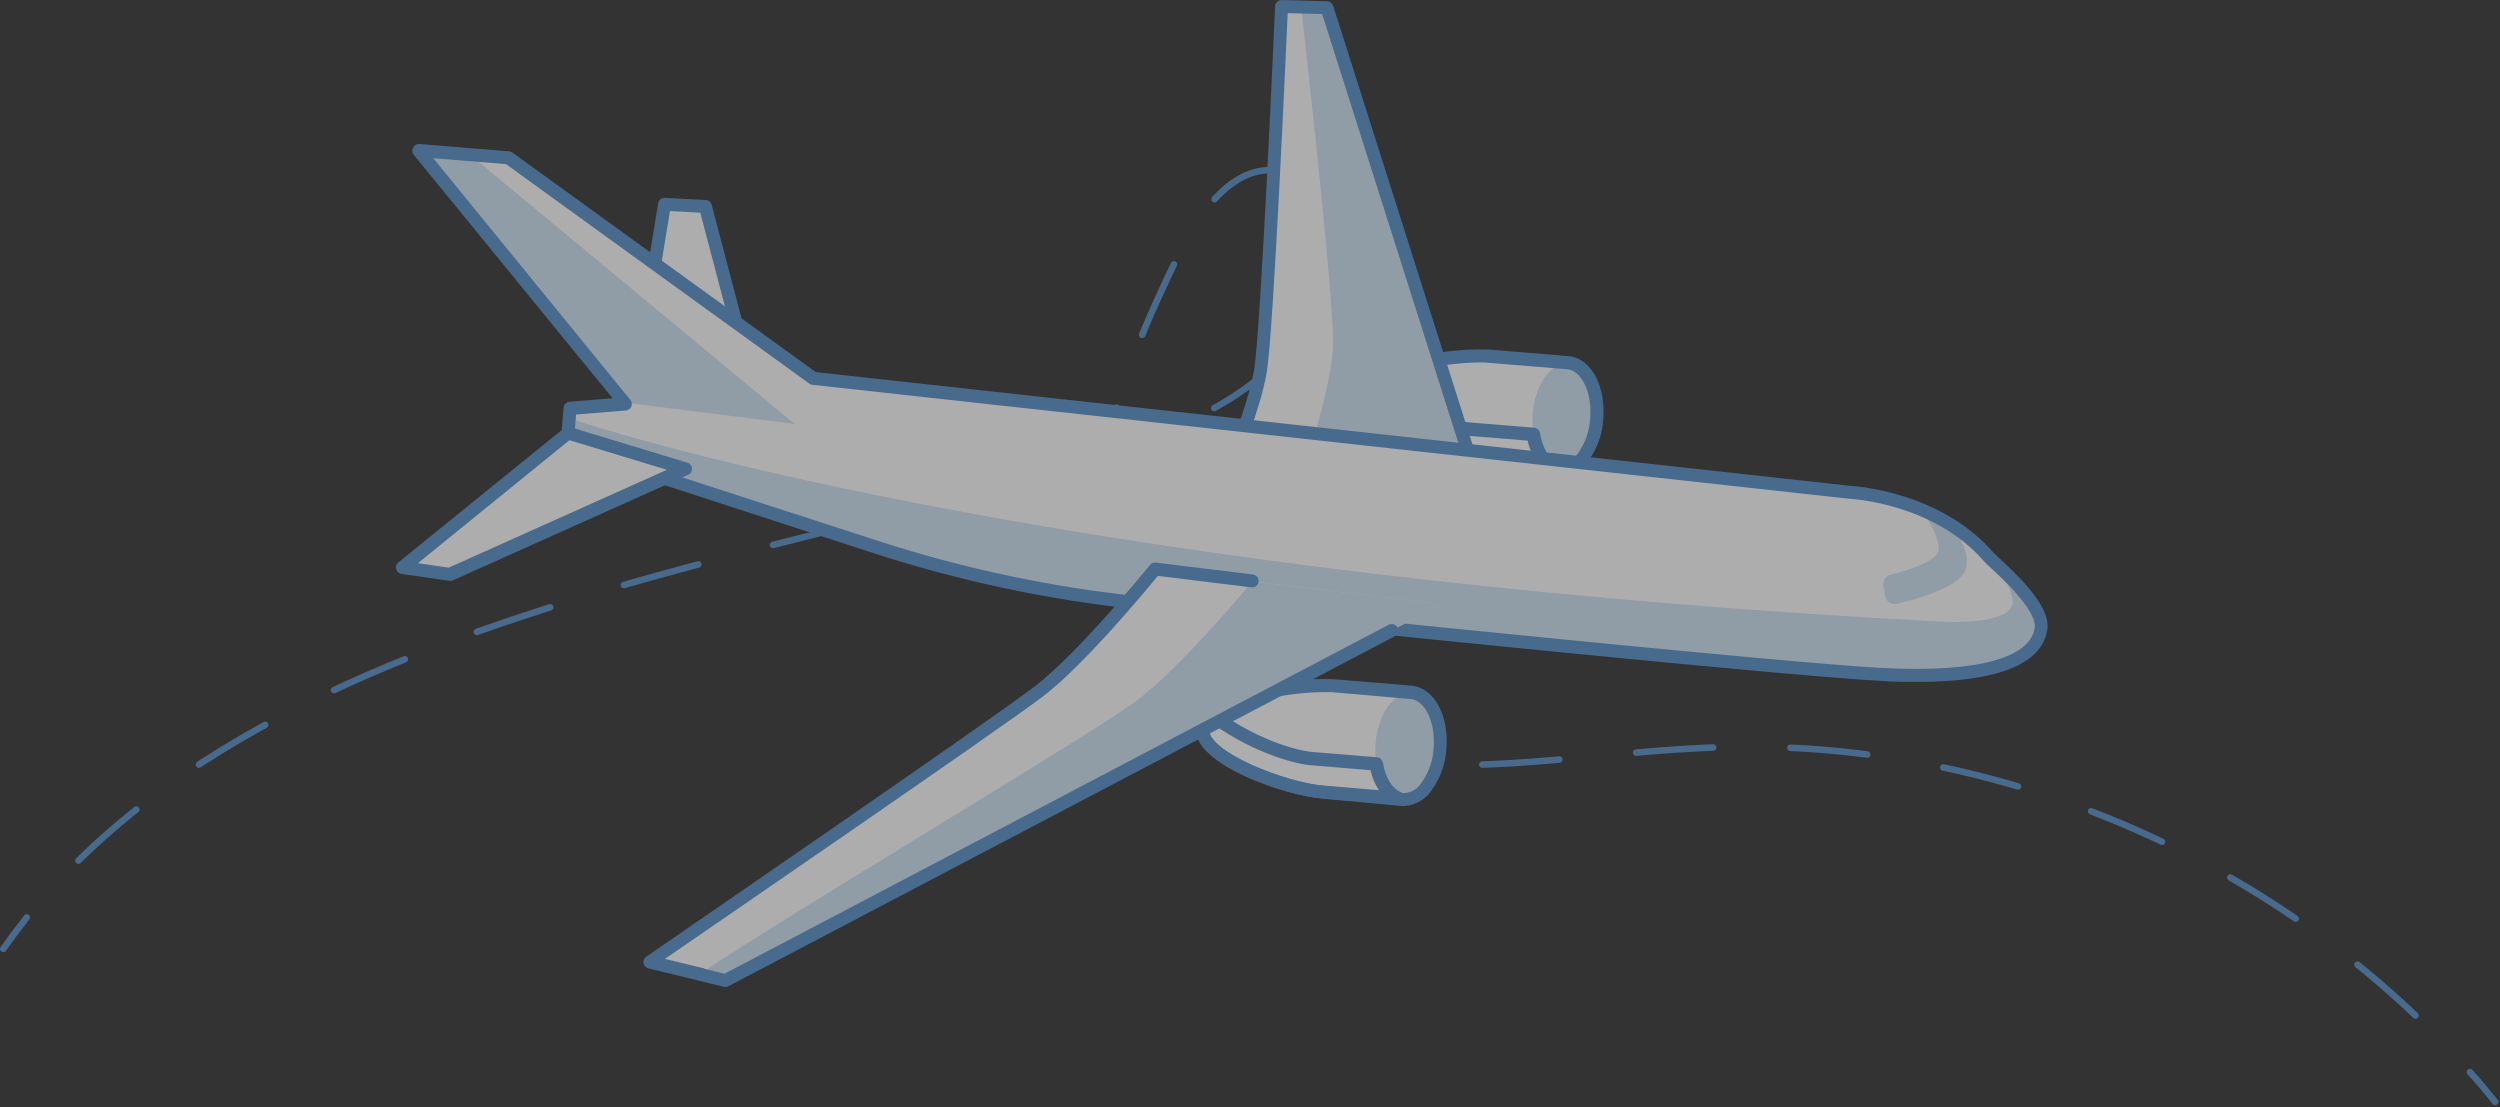
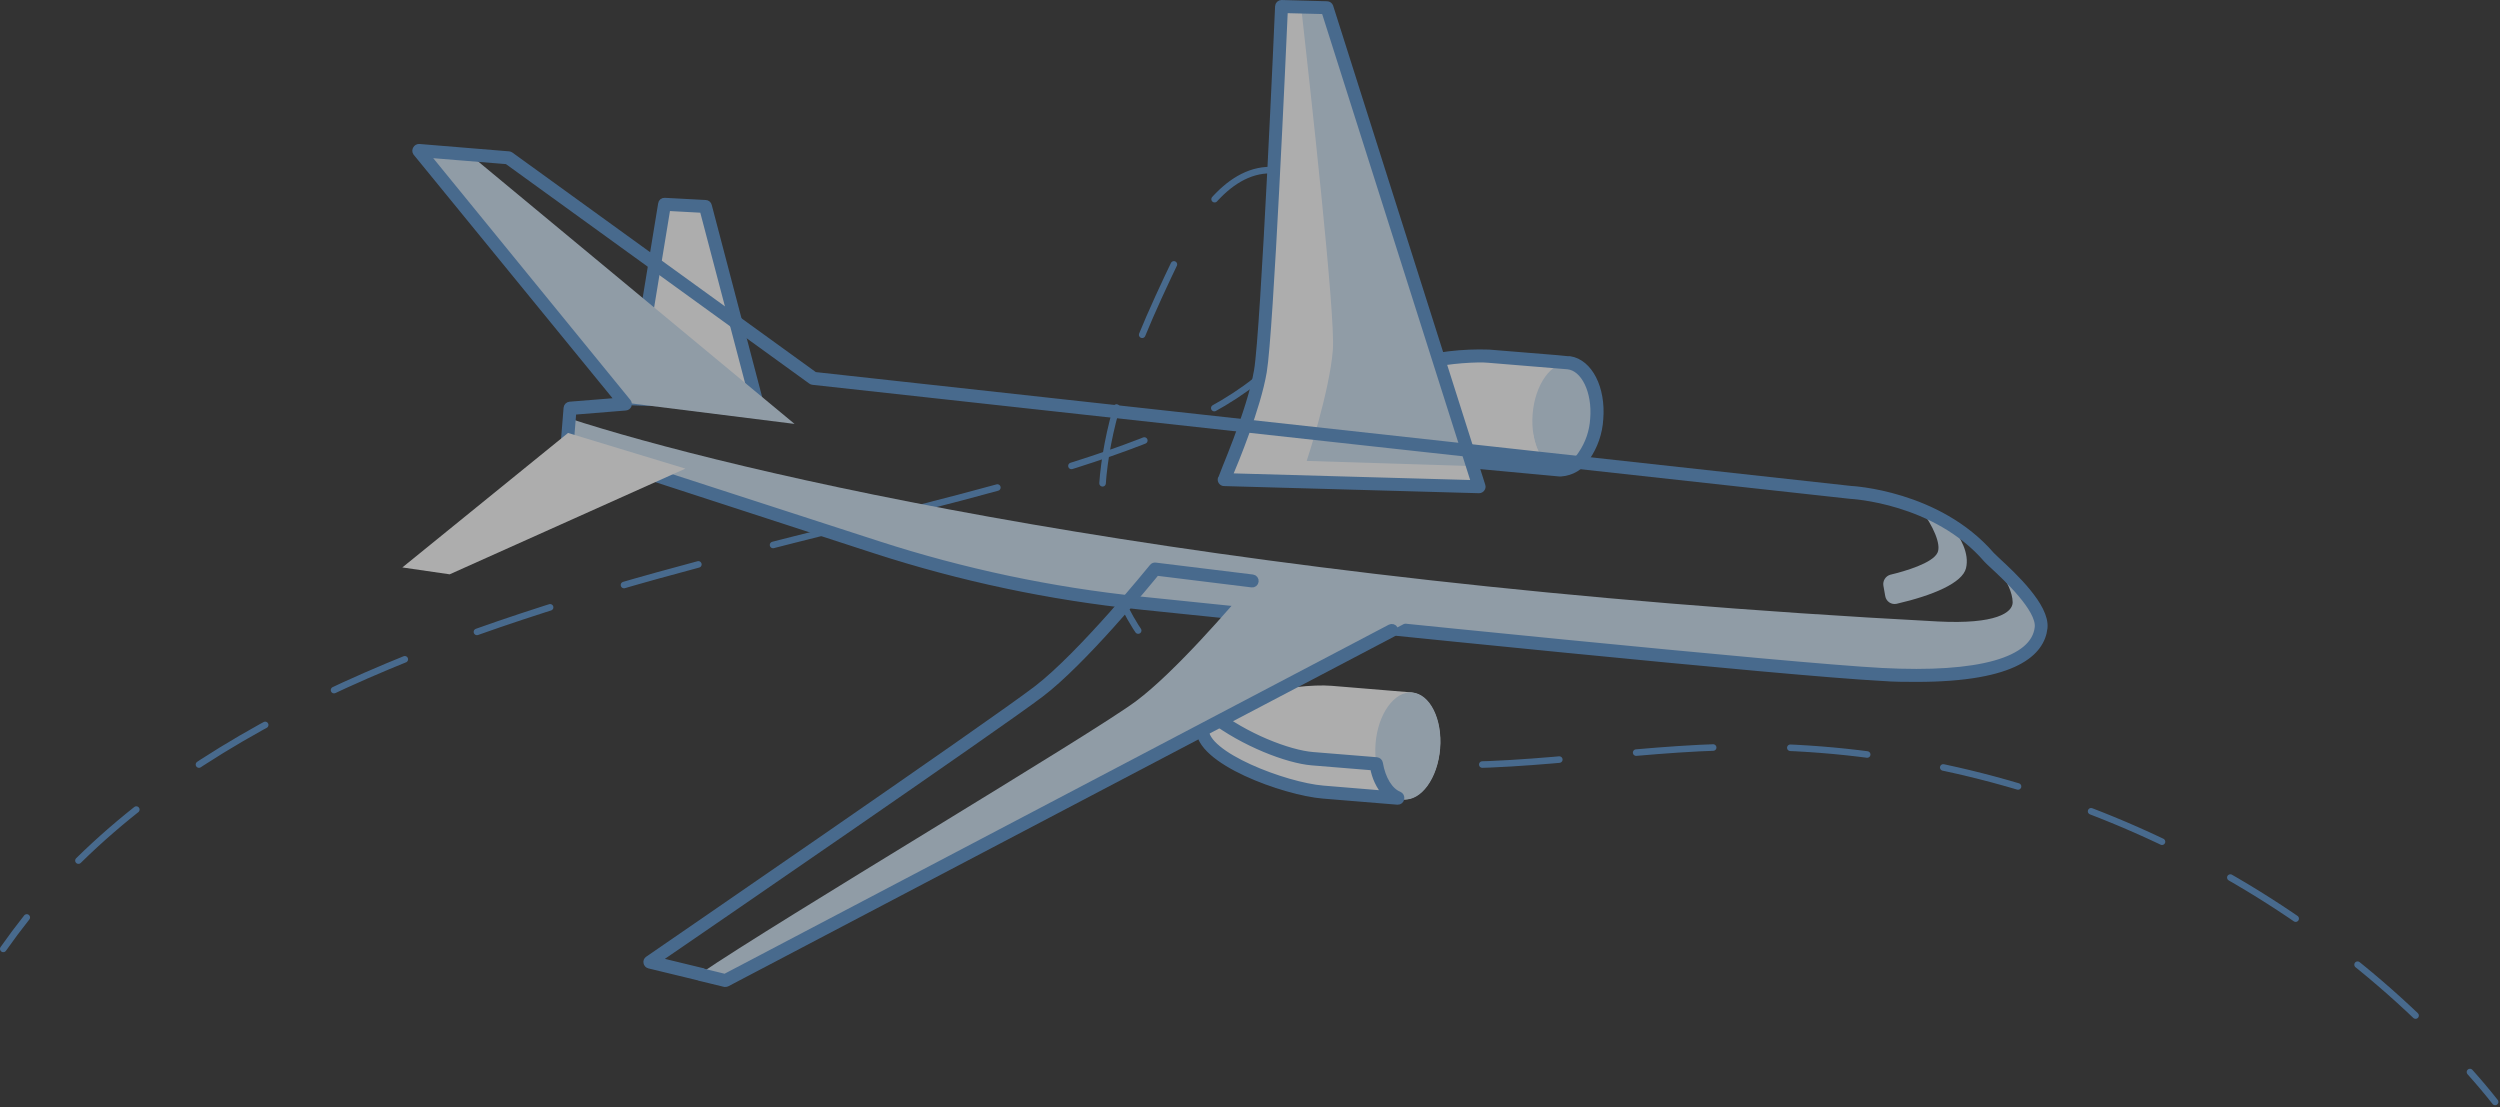
<svg xmlns="http://www.w3.org/2000/svg" width="298" height="132" viewBox="0 0 298 132" fill="none">
  <rect x="0" y="0" width="298" height="132" fill="#333333" stroke="none" />
  <g opacity="0.6">
    <path d="M0.39 113.109C1.29 111.829 2.223 110.579 3.19 109.359" stroke="#578FCA" stroke-width="0.78" stroke-linecap="round" stroke-linejoin="round" />
    <path d="M9.35 102.582C49.88 62.722 134.11 64.112 152.69 42.502C155.69 39.072 158.52 35.232 159.08 30.742C159.64 26.252 157.01 21.052 152.54 20.362C146.89 19.472 142.85 25.492 140.35 30.632C134.35 43.102 128.16 57.392 133.16 70.312C137.97 82.742 151.88 89.452 165.16 90.822C178.44 92.192 191.74 89.472 205.06 89.072C237.06 88.072 269.13 101.412 291.32 124.412" stroke="#578FCA" stroke-width="0.78" stroke-linecap="round" stroke-linejoin="round" stroke-dasharray="9.2 9.2" />
    <path d="M294.42 127.789C295.46 128.949 296.46 130.136 297.42 131.349" stroke="#578FCA" stroke-width="0.78" stroke-linecap="round" stroke-linejoin="round" />
    <path d="M186.97 43.252H187.04L177.45 42.462C173 42.092 162.33 44.082 162.05 47.572C161.77 51.062 171.97 54.762 176.42 55.122L185.88 56.002C188.07 56.182 190.08 53.472 190.36 49.942C190.64 46.412 189.13 43.492 186.97 43.252Z" fill="white" />
    <path d="M190.387 49.956C190.671 46.433 189.178 43.438 187.054 43.267C184.929 43.095 182.976 45.812 182.692 49.336C182.408 52.859 183.9 55.854 186.025 56.025C188.15 56.196 190.103 53.479 190.387 49.956Z" fill="#CEE2F4" />
    <path d="M182.77 51.801L175.14 51.181C172.14 50.931 166.8 48.791 163.09 45.871C162.544 46.287 162.185 46.901 162.09 47.581C161.8 51.061 172.01 54.771 176.46 55.131L185.36 55.861C184.06 55.371 183.1 53.811 182.77 51.801Z" fill="white" />
-     <path d="M185.32 56.249L176.42 55.519C171.87 55.149 161.42 51.439 161.7 47.519C161.75 47.123 161.881 46.741 162.084 46.397C162.287 46.053 162.558 45.754 162.88 45.519C162.948 45.464 163.033 45.434 163.12 45.434C163.208 45.434 163.293 45.464 163.36 45.519C167.13 48.519 172.36 50.519 175.2 50.749L182.83 51.369C182.915 51.378 182.995 51.414 183.058 51.471C183.121 51.529 183.164 51.605 183.18 51.689C183.49 53.579 184.38 55.019 185.49 55.459C185.576 55.491 185.648 55.553 185.69 55.635C185.733 55.716 185.743 55.81 185.72 55.899C185.713 55.998 185.666 56.09 185.592 56.156C185.517 56.221 185.42 56.255 185.32 56.249ZM163.11 46.369C162.74 46.686 162.498 47.127 162.43 47.609C162.18 50.679 171.92 54.379 176.43 54.749L183.93 55.369C183.141 54.46 182.621 53.348 182.43 52.159L175.09 51.559C172.2 51.319 166.98 49.319 163.11 46.369Z" fill="#578FCA" stroke="#578FCA" stroke-width="0.78" stroke-miterlimit="10" />
    <path d="M186.08 56.402H185.85L176.39 55.522C171.84 55.152 161.39 51.442 161.67 47.522C161.84 45.332 165.26 43.952 168.09 43.182C171.148 42.329 174.318 41.952 177.49 42.062L185.58 42.722C186.21 42.782 186.58 42.812 186.91 42.852H186.99H187.13C189.45 43.212 191.02 46.282 190.72 49.952C190.621 51.606 190.068 53.202 189.12 54.562C188.797 55.088 188.352 55.53 187.823 55.85C187.294 56.17 186.697 56.359 186.08 56.402ZM176.27 42.812C173.567 42.862 170.88 43.245 168.27 43.952C164.65 44.952 162.52 46.272 162.41 47.612C162.16 50.682 171.9 54.382 176.41 54.752L185.87 55.632C186.397 55.629 186.914 55.491 187.372 55.232C187.831 54.973 188.216 54.601 188.49 54.152C189.349 52.9 189.851 51.437 189.94 49.922C190.21 46.662 188.84 43.842 186.89 43.632L177.41 42.852C177.07 42.822 176.69 42.812 176.27 42.812Z" fill="#578FCA" stroke="#578FCA" stroke-width="0.78" stroke-miterlimit="10" />
    <path d="M176.31 58.01L158.18 0.92L152.75 0.77C152.75 0.77 151.07 39.3 150.23 44.249C149.39 49.2 145.91 57.169 145.91 57.169L176.31 58.01Z" fill="white" />
    <path d="M175.53 55.56L158.18 0.92L155.1 0.84C156.1 9.84 159.2 37.49 158.88 41.67C158.5 46.67 155.76 54.94 155.76 54.94L175.53 55.56Z" fill="#CEE2F4" />
    <path d="M176.31 58.401L145.91 57.551C145.848 57.549 145.787 57.532 145.733 57.502C145.679 57.471 145.633 57.428 145.599 57.376C145.566 57.324 145.545 57.264 145.54 57.202C145.535 57.14 145.545 57.078 145.57 57.021C145.57 56.941 149.05 49.021 149.87 44.181C150.69 39.341 152.37 1.181 152.38 0.761C152.383 0.662 152.424 0.567 152.495 0.498C152.566 0.429 152.661 0.391 152.76 0.391L158.19 0.541C158.268 0.543 158.343 0.569 158.406 0.615C158.469 0.662 158.515 0.727 158.54 0.801L176.67 57.901C176.69 57.958 176.695 58.019 176.685 58.078C176.674 58.138 176.649 58.194 176.61 58.241C176.576 58.289 176.532 58.329 176.479 58.357C176.427 58.385 176.369 58.4 176.31 58.401ZM146.48 56.801L175.78 57.621L157.89 1.291L153.12 1.171C152.93 5.391 151.41 39.601 150.61 44.311C149.89 48.581 147.27 54.941 146.48 56.801Z" fill="#578FCA" stroke="#578FCA" stroke-width="0.78" stroke-miterlimit="10" />
    <path d="M228.38 80.891C227.09 80.891 225.71 80.891 224.25 80.772C213.06 80.192 164.07 75.192 135.86 72.261C125.145 71.149 114.577 68.913 104.33 65.591L67.46 53.592C67.377 53.565 67.307 53.51 67.259 53.437C67.212 53.365 67.191 53.278 67.2 53.191L67.57 48.621C67.579 48.532 67.618 48.448 67.682 48.384C67.746 48.32 67.83 48.28 67.92 48.272L73.79 47.801L49.6 18.181C49.559 18.119 49.537 18.046 49.537 17.971C49.537 17.897 49.559 17.824 49.6 17.762C49.635 17.694 49.688 17.639 49.754 17.602C49.819 17.564 49.895 17.547 49.97 17.552L60.66 18.431C60.728 18.438 60.794 18.462 60.85 18.502L97.1 44.731L220.6 58.312C220.68 58.312 231.97 58.871 238.2 67.212C239.01 67.832 244.36 72.102 243.66 74.912C242.6 78.921 237.6 80.891 228.38 80.891ZM67.99 52.992L104.6 64.862C114.795 68.168 125.309 70.394 135.97 71.501C164.17 74.431 213.15 79.421 224.32 80.011C241.39 80.912 242.55 76.251 242.93 74.731C243.44 72.731 239.34 69.031 237.72 67.731C237.689 67.714 237.662 67.69 237.64 67.662C231.64 59.581 220.64 59.032 220.56 59.022L96.88 45.481C96.815 45.475 96.752 45.451 96.7 45.411L60.45 19.181L50.76 18.392L74.84 47.922C74.884 47.975 74.912 48.04 74.923 48.108C74.933 48.177 74.925 48.247 74.9 48.312C74.872 48.375 74.827 48.429 74.771 48.47C74.715 48.51 74.649 48.535 74.58 48.541L68.31 49.051L67.99 52.992Z" fill="white" />
    <path d="M75.4 47.542L79.2 24.352L84.08 24.612L90.23 48.002L75.4 47.542Z" fill="white" />
    <path d="M90.23 48.39L75.4 47.93C75.292 47.921 75.192 47.871 75.12 47.79C75.086 47.747 75.061 47.697 75.047 47.644C75.033 47.59 75.031 47.535 75.04 47.48L78.84 24.29C78.85 24.196 78.897 24.11 78.97 24.05C79.043 23.991 79.136 23.962 79.23 23.97L84.11 24.23C84.193 24.233 84.272 24.263 84.335 24.315C84.398 24.368 84.442 24.44 84.46 24.52L90.6 47.91C90.617 47.967 90.619 48.026 90.606 48.084C90.594 48.141 90.568 48.195 90.53 48.24C90.495 48.286 90.45 48.324 90.398 48.35C90.346 48.376 90.288 48.39 90.23 48.39ZM75.85 47.17L89.73 47.61L83.78 24.98L79.53 24.75L75.85 47.17Z" fill="#578FCA" stroke="#578FCA" stroke-width="0.78" stroke-miterlimit="10" />
    <path d="M168.25 82.539H168.31L158.73 81.749C154.27 81.389 143.61 83.379 143.32 86.859C143.03 90.339 153.24 94.049 157.7 94.409L167.15 95.289C169.35 95.469 171.35 92.759 171.64 89.239C171.93 85.719 170.41 82.769 168.25 82.539Z" fill="white" />
    <path d="M171.665 89.233C171.949 85.71 170.457 82.715 168.332 82.544C166.207 82.373 164.254 85.09 163.97 88.613C163.686 92.136 165.178 95.131 167.303 95.302C169.428 95.474 171.381 92.757 171.665 89.233Z" fill="#CEE2F4" />
    <path d="M164.05 91.112L156.42 90.482C153.42 90.232 148.08 88.092 144.37 85.172C143.829 85.592 143.471 86.204 143.37 86.882C143.09 90.362 153.29 94.072 157.75 94.432L166.65 95.162C165.33 94.652 164.38 93.112 164.05 91.112Z" fill="white" />
    <path d="M166.6 95.531L157.7 94.801C153.14 94.421 142.7 90.711 142.97 86.801C143.024 86.406 143.156 86.026 143.359 85.683C143.561 85.339 143.83 85.04 144.15 84.801C144.219 84.745 144.306 84.715 144.395 84.715C144.484 84.715 144.571 84.745 144.64 84.801C148.41 87.801 153.64 89.801 156.48 90.031L164.11 90.651C164.194 90.661 164.272 90.697 164.333 90.755C164.394 90.813 164.435 90.888 164.45 90.971C164.77 92.861 165.65 94.301 166.77 94.741C166.853 94.777 166.922 94.84 166.964 94.92C167.006 95 167.019 95.093 167 95.181C166.992 95.281 166.946 95.373 166.871 95.438C166.797 95.503 166.699 95.537 166.6 95.531ZM144.39 85.651C144.02 85.968 143.778 86.409 143.71 86.891C143.46 89.961 153.2 93.661 157.71 94.031L165.21 94.651C164.419 93.742 163.896 92.631 163.7 91.441L156.37 90.841C153.48 90.601 148.25 88.601 144.39 85.651Z" fill="#578FCA" stroke="#578FCA" stroke-width="0.78" stroke-miterlimit="10" />
-     <path d="M167.36 95.69H167.12L157.67 94.8C153.11 94.43 142.67 90.72 142.94 86.8C143.12 84.61 146.53 83.23 149.36 82.46C152.42 81.618 155.588 81.241 158.76 81.34L166.86 82C167.49 82.06 167.91 82.09 168.19 82.13H168.28H168.34C170.71 82.42 172.34 85.53 172.02 89.24C171.922 90.894 171.368 92.49 170.42 93.85C170.092 94.377 169.644 94.818 169.112 95.138C168.58 95.458 167.98 95.647 167.36 95.69ZM157.6 82.11C154.897 82.161 152.21 82.544 149.6 83.25C145.99 84.25 143.86 85.57 143.75 86.91C143.5 89.98 153.24 93.68 157.75 94.05L167.2 94.93C167.729 94.936 168.249 94.802 168.709 94.542C169.169 94.282 169.553 93.905 169.82 93.45C170.687 92.201 171.193 90.737 171.28 89.22C171.54 85.97 170.18 83.14 168.23 82.94L158.7 82.11C158.35 82.11 157.96 82.11 157.6 82.11Z" fill="#578FCA" stroke="#578FCA" stroke-width="0.78" stroke-miterlimit="10" />
-     <path d="M96.92 45.11L220.54 58.7C220.54 58.7 230.77 59.12 237.08 66.44C237.68 67.14 243.58 71.94 243.28 74.83C242.98 77.72 239.78 81.21 224.28 80.4C212.95 79.81 162.28 74.63 135.91 71.89C125.223 70.779 114.682 68.55 104.46 65.24L67.59 53.24L67.96 48.67L74.56 48.14L49.9 17.93L60.6 18.81L96.92 45.11Z" fill="white" />
    <path d="M56.02 18.44L49.9 17.93L74.69 48.02L94.71 50.53L56.02 18.44Z" fill="#CEE2F4" />
    <path d="M239.91 71.799C239.91 73.019 237.91 74.439 230.98 74.079C141.79 69.369 86.52 55.959 67.86 49.879L67.58 53.259L104.45 65.259C114.672 68.569 125.213 70.798 135.9 71.909C162.3 74.649 212.9 79.829 224.27 80.419C239.78 81.229 242.98 77.619 243.27 74.849C243.56 72.079 237.67 67.159 237.07 66.459C237.08 66.429 239.88 69.449 239.91 71.799Z" fill="#CEE2F4" />
    <path d="M232.6 62.601C231.439 61.87 230.218 61.237 228.95 60.711C230.39 62.621 231.43 64.891 230.95 65.881C230.37 67.131 227.07 68.091 225.35 68.501C225.071 68.574 224.829 68.749 224.672 68.992C224.515 69.234 224.453 69.526 224.5 69.811L224.72 71.051C224.745 71.203 224.801 71.348 224.884 71.477C224.966 71.606 225.075 71.718 225.202 71.804C225.329 71.89 225.473 71.949 225.624 71.978C225.775 72.007 225.93 72.004 226.08 71.971C230.4 70.971 233.93 69.491 234.35 67.721C234.77 65.951 233.7 64.111 232.6 62.601Z" fill="#CEE2F4" />
    <path d="M228.44 80.891C227.15 80.891 225.76 80.891 224.25 80.772C213.06 80.192 164.07 75.192 135.86 72.261C125.145 71.149 114.577 68.913 104.33 65.591L67.46 53.592C67.377 53.565 67.307 53.51 67.259 53.437C67.212 53.365 67.191 53.278 67.2 53.191L67.57 48.621C67.579 48.532 67.618 48.448 67.682 48.384C67.746 48.32 67.83 48.28 67.92 48.272L73.79 47.801L49.6 18.181C49.559 18.119 49.537 18.046 49.537 17.971C49.537 17.897 49.559 17.824 49.6 17.762C49.635 17.694 49.688 17.639 49.754 17.602C49.819 17.564 49.895 17.547 49.97 17.552L60.66 18.431C60.728 18.438 60.794 18.462 60.85 18.502L97.1 44.731L220.6 58.312C220.67 58.312 231.03 58.822 237.38 66.181C237.47 66.281 237.74 66.541 238.08 66.852C239.98 68.612 243.94 72.281 243.67 74.852C243.35 77.701 240.36 80.891 228.44 80.891ZM67.99 52.992L104.6 64.862C114.795 68.168 125.309 70.394 135.97 71.501C164.17 74.431 213.15 79.421 224.32 80.011C235.9 80.621 242.5 78.761 242.93 74.781C243.16 72.582 239.11 68.832 237.58 67.412C237.19 67.052 236.94 66.822 236.82 66.681C230.69 59.572 220.66 59.081 220.56 59.072L96.88 45.481C96.815 45.475 96.752 45.451 96.7 45.411L60.45 19.181L50.76 18.392L74.84 47.922C74.884 47.975 74.912 48.04 74.923 48.108C74.933 48.177 74.925 48.247 74.9 48.312C74.872 48.375 74.827 48.429 74.771 48.47C74.715 48.51 74.649 48.535 74.58 48.541L68.31 49.051L67.99 52.992Z" fill="#578FCA" stroke="#578FCA" stroke-width="0.78" stroke-miterlimit="10" />
    <path d="M47.96 67.639L53.6 68.459L81.7 55.859L67.71 51.609L47.96 67.639Z" fill="white" />
-     <path d="M53.6 68.839H53.54L47.9 68.019C47.828 68.007 47.76 67.975 47.706 67.926C47.651 67.877 47.612 67.813 47.593 67.742C47.574 67.671 47.576 67.597 47.599 67.527C47.621 67.457 47.663 67.395 47.72 67.349L67.47 51.349C67.52 51.309 67.579 51.281 67.641 51.269C67.704 51.257 67.769 51.26 67.83 51.279L81.83 55.529C81.904 55.551 81.97 55.595 82.019 55.655C82.067 55.716 82.096 55.789 82.101 55.867C82.107 55.944 82.089 56.021 82.049 56.087C82.01 56.154 81.951 56.207 81.88 56.239L53.78 68.839C53.721 68.851 53.66 68.851 53.6 68.839ZM48.88 67.389L53.54 68.069L80.6 55.929L67.79 52.039L48.88 67.389Z" fill="#578FCA" stroke="#578FCA" stroke-width="0.78" stroke-miterlimit="10" />
-     <path d="M171.79 72.049L86.47 116.869L77.41 114.659C77.41 114.659 118.41 86.549 123.85 82.439C129.29 78.329 137.7 67.859 137.7 67.859L171.79 72.049Z" fill="white" />
    <path d="M135.46 83.543C130.4 87.362 92.6 109.823 83.4 116.113L86.47 116.863L171.79 72.043L149.28 69.312C146.6 72.513 140.03 80.112 135.46 83.543Z" fill="#CEE2F4" />
    <path d="M86.47 117.252H86.38L83.55 116.562C83.501 116.552 83.454 116.531 83.413 116.502C83.372 116.473 83.337 116.436 83.311 116.392C83.285 116.349 83.267 116.301 83.26 116.251C83.253 116.201 83.257 116.151 83.27 116.102C83.282 116.053 83.303 116.008 83.332 115.967C83.362 115.927 83.399 115.892 83.442 115.866C83.485 115.84 83.532 115.823 83.582 115.816C83.631 115.808 83.681 115.81 83.73 115.822L86.42 116.482L165.72 74.812C165.765 74.788 165.813 74.773 165.864 74.767C165.914 74.763 165.965 74.767 166.014 74.782C166.062 74.797 166.107 74.822 166.146 74.854C166.185 74.887 166.217 74.927 166.24 74.972C166.286 75.062 166.296 75.167 166.266 75.264C166.236 75.362 166.169 75.443 166.08 75.492L86.65 117.212C86.594 117.24 86.532 117.253 86.47 117.252Z" fill="#578FCA" stroke="#578FCA" stroke-width="0.78" stroke-miterlimit="10" />
    <path d="M83.6 116.56L77.37 115.05C77.299 115.03 77.235 114.99 77.185 114.935C77.135 114.88 77.103 114.813 77.09 114.74C77.075 114.668 77.082 114.592 77.11 114.525C77.139 114.457 77.188 114.399 77.25 114.36C77.6 114.11 118.27 86.2 123.6 82.11C128.93 78.02 137.3 67.69 137.38 67.59C137.42 67.537 137.474 67.496 137.536 67.472C137.597 67.447 137.665 67.439 137.73 67.45L149.31 68.87C149.36 68.876 149.408 68.892 149.452 68.917C149.496 68.942 149.534 68.975 149.565 69.016C149.596 69.055 149.618 69.101 149.631 69.15C149.644 69.199 149.647 69.25 149.64 69.3C149.635 69.349 149.62 69.397 149.596 69.441C149.572 69.485 149.54 69.523 149.5 69.554C149.461 69.585 149.416 69.608 149.368 69.621C149.32 69.634 149.269 69.637 149.22 69.63L137.85 68.23C136.74 69.59 129.08 78.91 124.06 82.72C119.04 86.53 83.78 110.72 78.31 114.47L83.71 115.78C83.807 115.806 83.89 115.868 83.942 115.954C83.994 116.039 84.011 116.142 83.99 116.24C83.978 116.332 83.93 116.417 83.858 116.476C83.786 116.536 83.694 116.566 83.6 116.56Z" fill="#578FCA" stroke="#578FCA" stroke-width="0.78" stroke-miterlimit="10" />
  </g>
</svg>